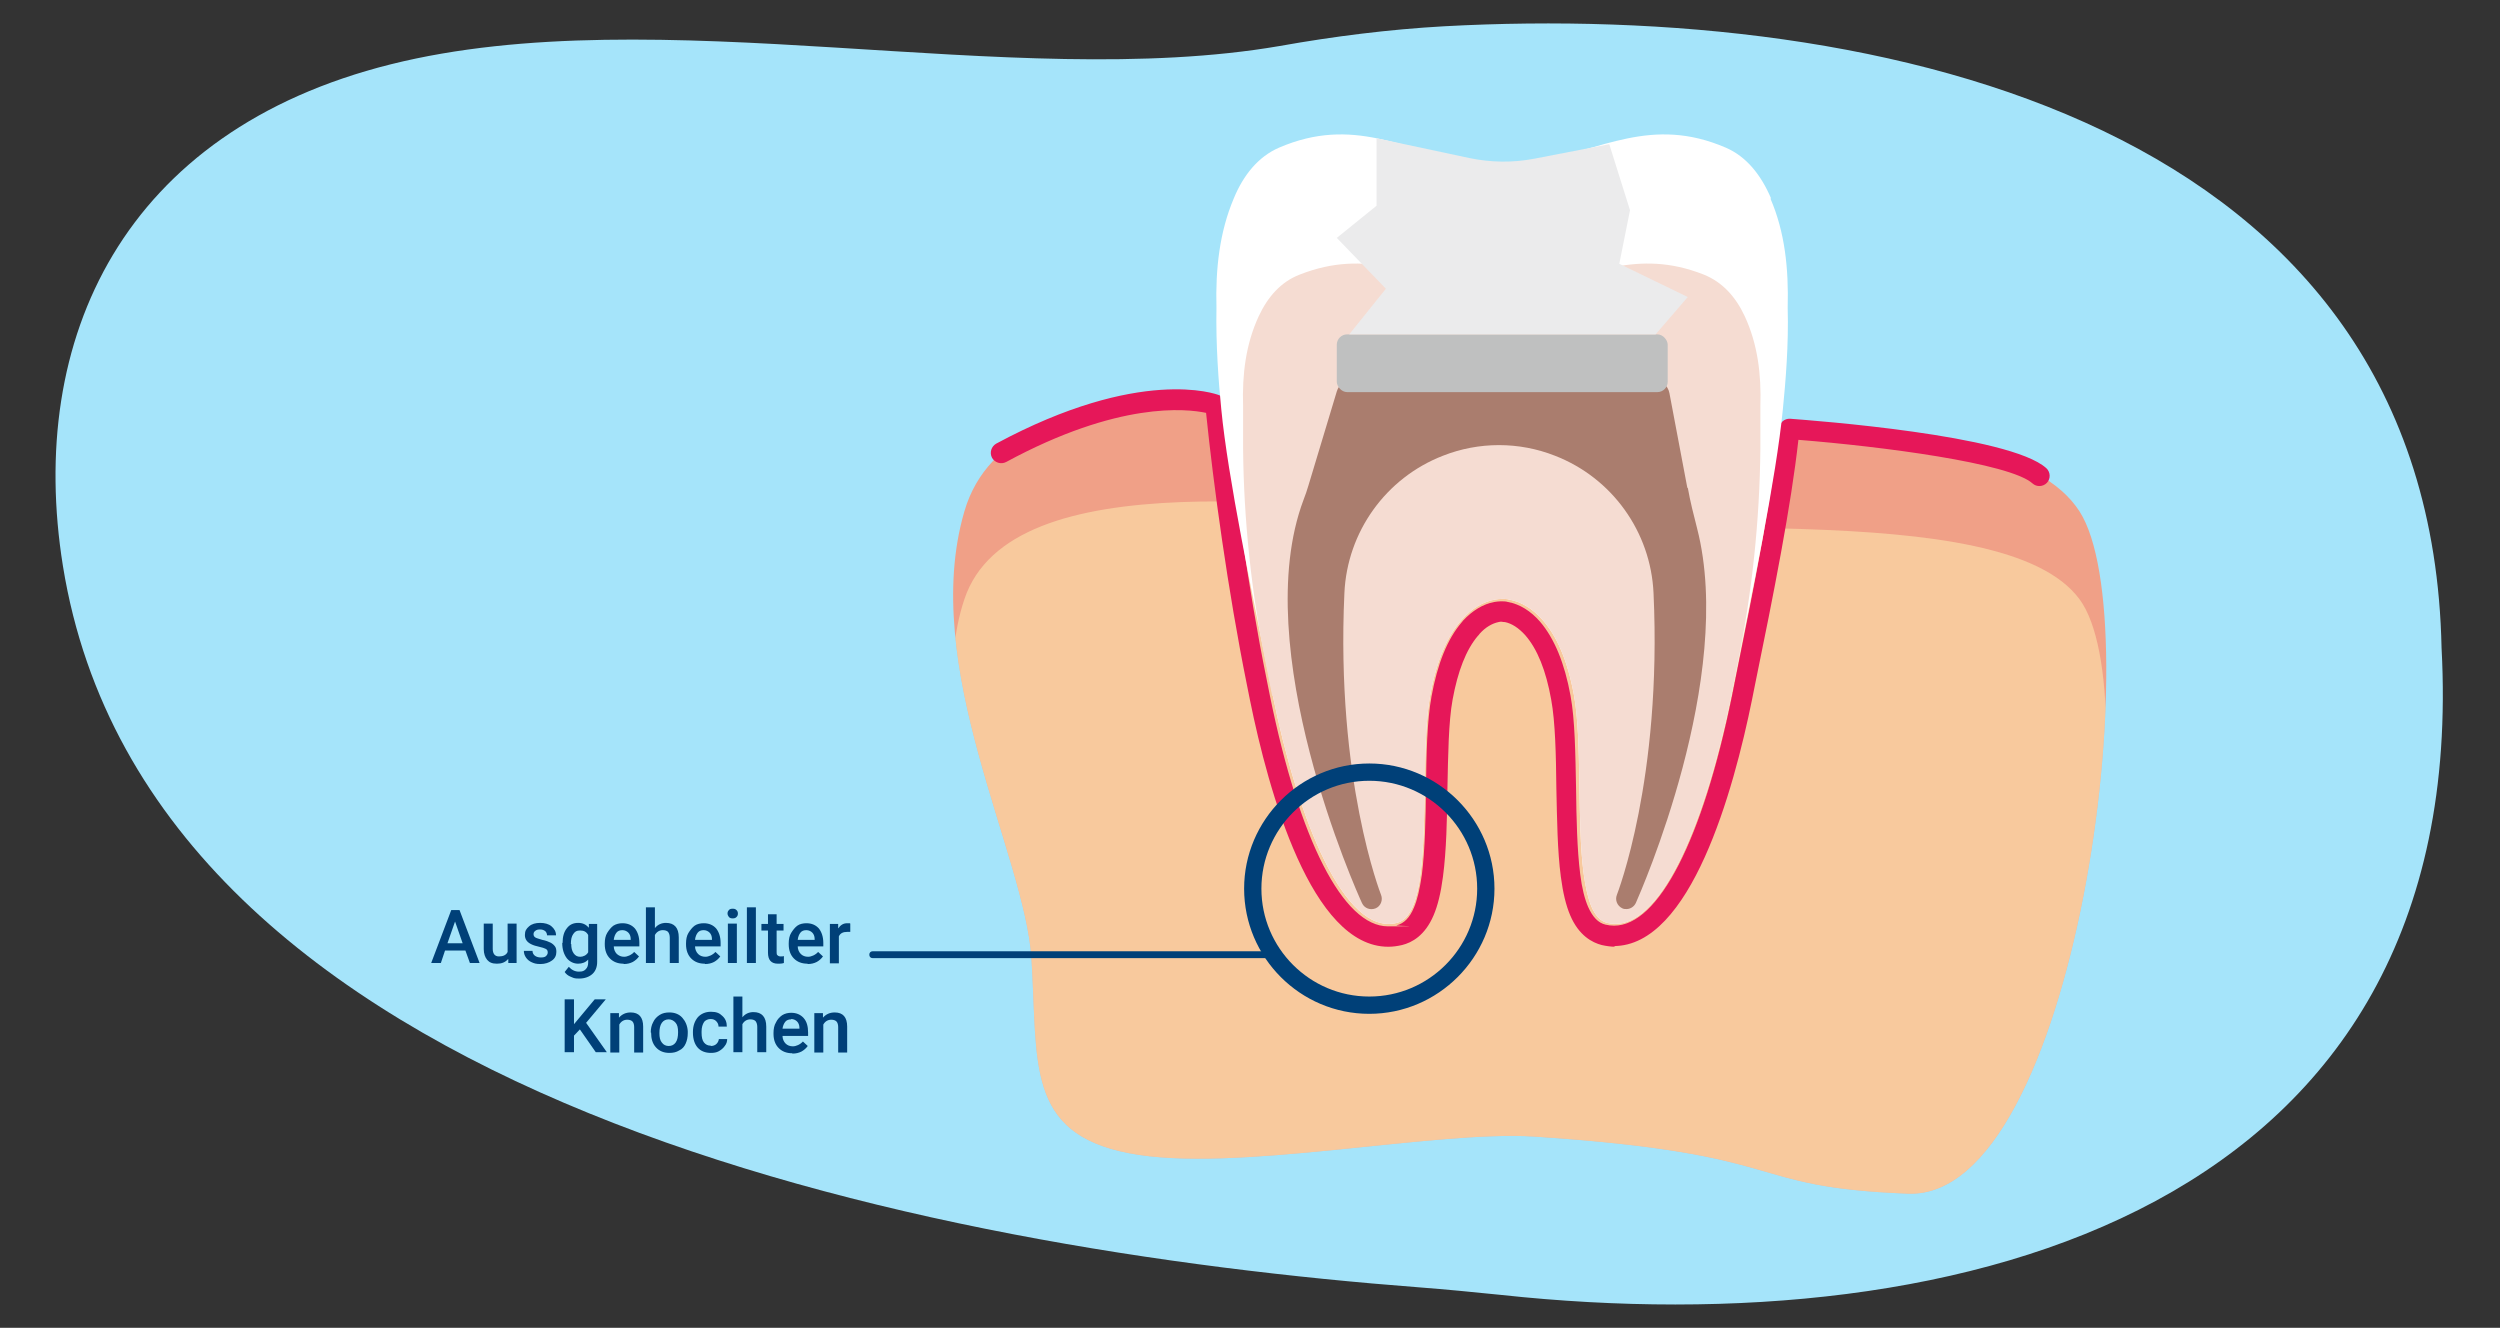
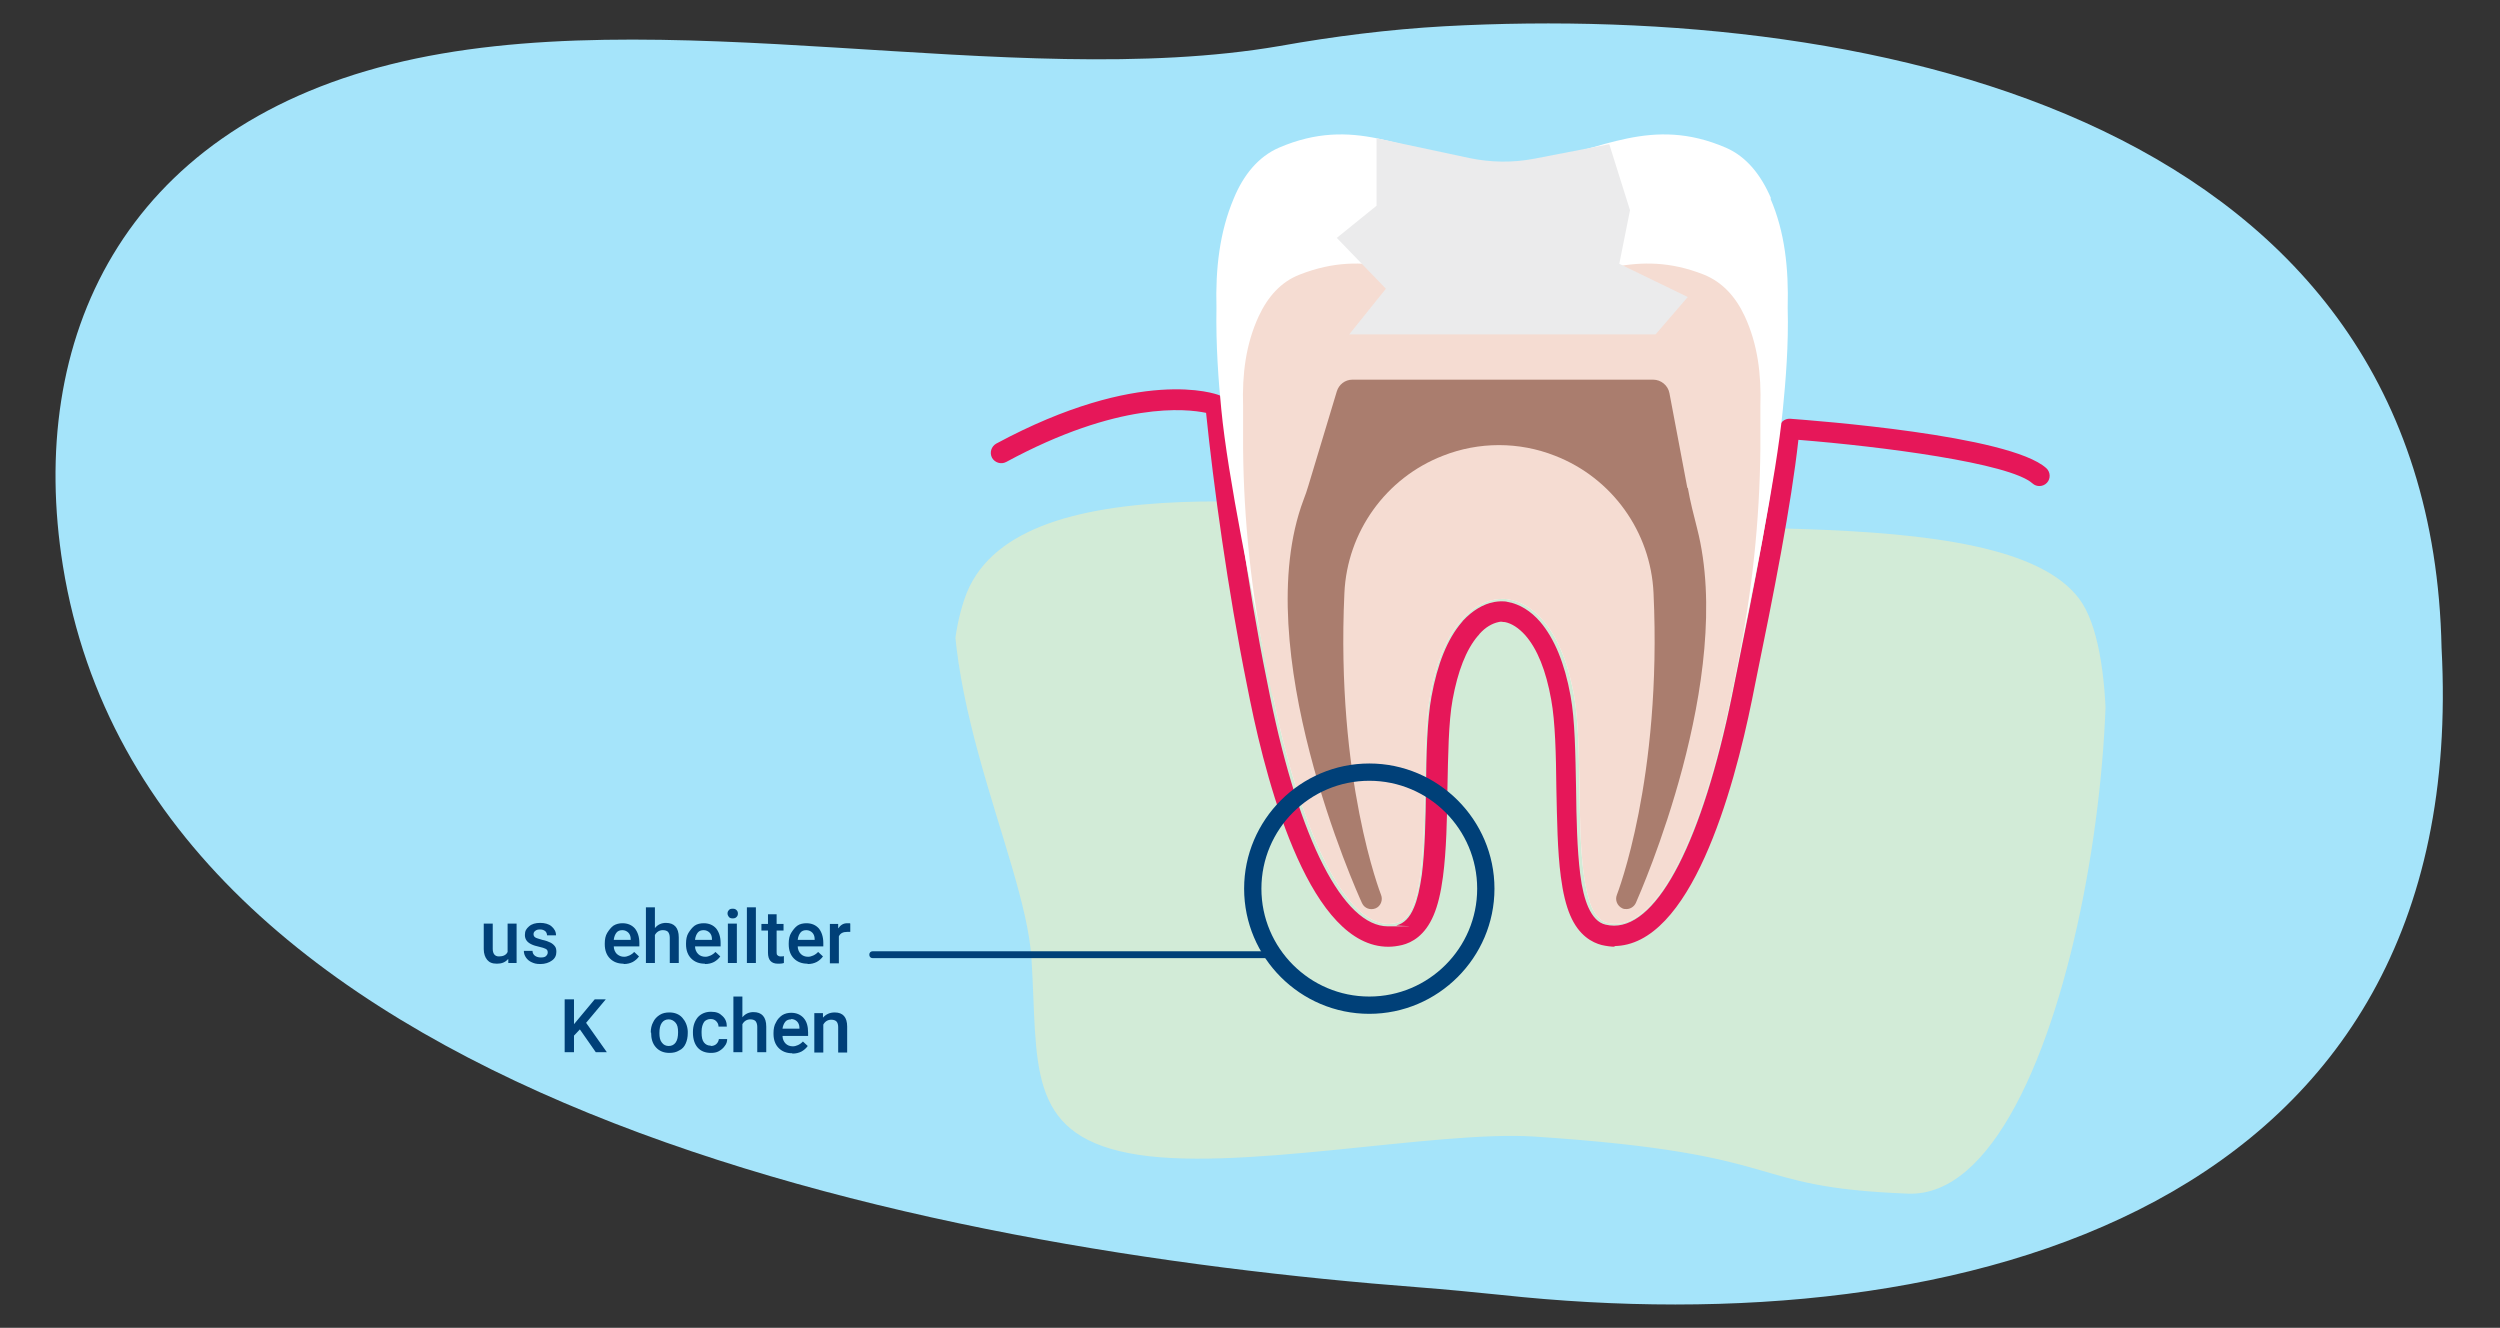
<svg xmlns="http://www.w3.org/2000/svg" id="Ebene_1" width="723" height="384" version="1.1" viewBox="0 0 723 384">
  <rect x="0" y="0" width="723" height="384" fill="#333333" stroke="none" />
  <defs>
    <clipPath id="clippath">
      <path d="M551.7,345.2c-48.5-1.9-32.1-11.5-107.9-16.5-29-1.9-87.3,10.7-117.3,4.8-30-5.8-26.3-26.2-28.2-56.3-1.9-30.1-32.5-84.5-19.4-129.3,6.7-23.1,31.9-30.9,62.7-32.2,29-1.3,62.9,3.2,90.7,6,25.9,2.6,58.9,1.7,89.1,2.9,36.4,1.4,68.8,5.9,80,23.3,20.5,31.8-1,199.2-49.6,197.3Z" fill="none" />
    </clipPath>
  </defs>
  <path d="M706.1,187.4C703,35.2,544.3.7,417.6,7.6c-15.9.9-31.8,2.9-47.5,5.7C292.3,26.7,190.2-.7,113,18.6S7.6,97.8,18.2,163.7c25,154.8,250,197.7,392.2,208.6,7.9.6,15.9,1.4,23.8,2.2,133.3,14.4,280.6-24.5,271.9-187.1Z" fill="#a5e4fa" />
  <g>
    <g clip-path="url(#clippath)">
-       <path d="M551.7,345.2c-48.5-1.9-32.1-11.5-107.9-16.5-29-1.9-87.3,10.7-117.3,4.8-30-5.8-26.3-26.2-28.2-56.3-1.9-30.1-32.5-84.5-19.4-129.3,6.7-23.1,31.9-30.9,62.7-32.2,29-1.3,62.9,3.2,90.7,6,25.9,2.6,58.9,1.7,89.1,2.9,36.4,1.4,68.8,5.9,80,23.3,20.5,31.8-1,199.2-49.6,197.3Z" fill="#f0a087" />
      <path d="M551.7,345.2c-48.5-1.7-32.1-10-107.9-14.4-29-1.7-87.3,9.3-117.3,4.2-30-5.1-26.3-22.8-28.2-49-1.9-26.2-32.5-73.6-19.4-112.7,6.7-20.1,31.9-26.9,62.7-28.1,29-1.1,62.9,2.8,90.7,5.3,25.9,2.3,58.9,1.5,89.1,2.5,36.4,1.2,68.8,5.1,80,20.3,20.5,27.7-1,173.6-49.6,171.9Z" fill="#fff3b4" opacity=".5" />
    </g>
    <path d="M467.2,273.8c-1.3,0-2.7-.2-4-.5-2.7-.7-6.6-2.7-9.1-8.6-1.2-2.8-2.1-6.5-2.7-11.1-1-7.5-1.1-16.7-1.3-25.6-.1-9.5-.3-19.2-1.5-25.7-1.5-8.4-4-14.6-7.5-18.6-1.9-2.1-3.9-3.4-5.9-3.8-.3,0-.6,0-.9-.1-.3,0-.6,0-.9.1-1.9.4-3.8,1.5-5.5,3.4-.1.1-.2.3-.3.4l-.2.2c-3.4,4-5.8,10.2-7.3,18.4-1.2,6.5-1.3,16.3-1.5,25.7-.1,8.9-.3,18.1-1.3,25.6-.6,4.6-1.5,8.3-2.7,11.1-2.5,5.9-6.3,7.9-9.1,8.6-1.3.3-2.6.5-4,.5-22.2,0-34.6-44.7-40-71.3l-.9-4.5c-5.5-27.2-9.7-58-11.8-78.6-5.7-1.2-25.3-3.4-57.8,14.2-1.5.8-3.3.2-4.1-1.2-.8-1.5-.2-3.3,1.2-4.1,41.6-22.4,63.6-14.4,64.5-14,1.1.4,1.8,1.4,1.9,2.5,2,20.4,6.2,52.2,11.9,80.1l.9,4.5c8.5,41.6,21.2,66.5,34.1,66.5s1.7-.1,2.5-.3c2.1-.5,3.8-2.2,5-5.1,1-2.3,1.7-5.4,2.3-9.5.9-7.1,1.1-16.1,1.2-24.9.1-9.7.3-19.7,1.6-26.7,1.7-9.4,4.6-16.6,8.7-21.4,0,0,.1-.1.2-.2h0c0-.1.1-.2.2-.3,2.7-2.9,5.8-4.8,9-5.4.7-.1,1.3-.2,1.9-.2,0,0,.2,0,.2,0,.6,0,1.3,0,1.9.2,3.4.6,6.6,2.6,9.3,5.7,0,0,0,0,0,0,4.1,4.8,7.1,12,8.8,21.4,1.3,7,1.4,17,1.6,26.7.1,8.8.3,17.8,1.2,24.9.5,4.1,1.3,7.2,2.3,9.5,1.3,2.9,2.9,4.6,5,5.1.8.2,1.7.3,2.5.3,12.9,0,25.6-24.9,34.1-66.5l.9-4.5c5.6-27.5,10.8-53.8,12.7-72.9.2-1.6,1.6-2.8,3.2-2.7,6.5.5,63.5,4.7,74.1,14.3,1.2,1.1,1.3,3,.2,4.2-1.1,1.2-3,1.3-4.2.2-6.6-5.9-43.8-10.7-67.7-12.6-2.1,19-7.1,44.3-12.5,70.6l-.9,4.5c-5.4,26.6-17.8,71.3-40,71.3Z" fill="#e61759" />
    <path d="M512.2,57.4c-2.9-6.8-7.1-12.1-13.1-14.7-21.6-9.3-36,.9-54.5,3.8-3.4.4-6.7.6-10.1.7-3.4,0-6.8-.3-10.1-.7-18.5-2.9-32.9-13.1-54.5-3.8-6,2.6-10.3,7.9-13.1,14.7-4.1,9.7-5.3,20.3-5,31.6-.2,10.8.6,21.4,1.4,29.4,1.9,19.6,8.7,52.3,14.9,82.8,7.2,35.4,20.6,69.6,35.9,65.7,2-.5,3.5-2.2,4.6-4.8,1-2.4,1.8-5.7,2.2-9.4,2-15,.4-38.3,2.8-51.6,1.9-10.5,5.2-17.4,9-21.7,0,0,0,0,0,0,3.1-3.6,6.5-5.4,9.7-6,.7-.1,1.4-.2,2.1-.2.7,0,1.4,0,2.1.2,3.2.6,6.6,2.4,9.7,6,0,0,0,0,0,0,3.8,4.3,7.1,11.2,9,21.7,2.4,13.3.8,36.6,2.8,51.6.5,3.7,1.2,6.9,2.2,9.4,1.1,2.6,2.6,4.3,4.6,4.8,15.4,3.8,28.7-30.4,35.9-65.7,6.2-30.5,13-63.2,14.9-82.8.8-8,1.7-18.6,1.4-29.4.3-11.3-.8-21.9-5-31.6Z" fill="#fff" />
    <path d="M368.1,201.2c7.2,35.4,20.6,69.6,35.9,65.7,2-.5,3.5-2.2,4.6-4.8,1-2.4,1.8-5.7,2.2-9.4,2-15,.4-38.3,2.8-51.6,1.9-10.5,5.2-17.4,9-21.7,0,0,0,0,0,0,3.1-3.6,6.5-5.4,9.7-6,.7-.1,1.4-.2,2.1-.2.7,0,1.4,0,2.1.2,3.2.6,6.6,2.4,9.7,6,0,0,0,0,0,0,3.8,4.3,7.1,11.2,9,21.7,2.4,13.3.8,36.6,2.8,51.6.5,3.7,1.2,6.9,2.2,9.4,1.1,2.6,2.6,4.3,4.6,4.8,15.4,3.8,28.7-30.4,35.9-65.7l1.9-9.6c4.1-20.3,6.3-41,6.5-61.8,0-5.6,0-10,0-12.3.3-9.3-.8-18-4.5-26-2.6-5.6-6.4-9.9-11.9-12.1-19.5-7.7-32.5.7-49.3,3.1-3,.3-6.1.5-9.1.6-3,0-6.1-.3-9.1-.6-16.7-2.4-29.7-10.8-49.3-3.1-5.5,2.1-9.3,6.5-11.9,12.1-3.7,8-4.8,16.7-4.5,26,0,2.2,0,6.7,0,12.3.2,20.8,2.4,41.4,6.5,61.8l1.9,9.6Z" fill="#f5dcd2" />
    <path d="M488,141.2l-5.2-27.5c-.4-2.2-2.4-3.9-4.7-3.9h-87c-2.1,0-3.9,1.4-4.5,3.4l-8.2,27.2c-.4,1.4-.9,2.8-1.4,4.1-16.2,43,15.4,113.5,16.9,116.7.7,1.5,2.4,2.1,3.9,1.5,1.5-.6,2.2-2.4,1.6-3.9-.1-.3-13.1-33.3-10.6-87.3.8-17.7,12-33.3,28.5-39.7,10.4-4.1,22-4.1,32.4,0,16.5,6.4,27.7,22,28.5,39.7,2.5,53.9-10.5,87-10.6,87.3-.6,1.5.1,3.2,1.6,3.9.4.2.8.2,1.2.2,1.1,0,2.2-.7,2.7-1.8,1.3-3,28.8-65.1,17.7-108.3-1-3.9-2-7.8-2.7-11.8Z" fill="#aa7d6e" />
-     <rect x="386.6" y="96.7" width="95.7" height="16.7" rx="3" ry="3" fill="#bfc0c0" />
    <path d="M398.1,40v19.5l-11.5,9.3,14.2,14.7-10.6,13.2h88.6l9.3-10.8-19.8-9.6,3.1-15.5-6-19.1-21.7,4.2c-6.2,1.2-12.6,1.1-18.8-.2l-26.7-5.7Z" fill="#ebebec" />
    <path d="M367.8,277.1h-115.4c-.6,0-1-.4-1-1s.4-1,1-1h115.4c.6,0,1,.4,1,1s-.4,1-1,1Z" fill="#004078" />
    <g>
-       <path d="M134.6,274.9h-5.9l-1.2,3.6h-2.8l5.8-15.3h2.4l5.8,15.3h-2.8l-1.3-3.6ZM129.4,272.8h4.4l-2.2-6.3-2.2,6.3Z" fill="#004078" />
      <path d="M146.9,277.4c-.8.9-1.8,1.3-3.2,1.3s-2.2-.4-2.8-1.1c-.6-.7-1-1.8-1-3.1v-7.4h2.6v7.3c0,1.4.6,2.2,1.8,2.2s2.1-.4,2.5-1.3v-8.2h2.6v11.4h-2.4v-1.1Z" fill="#004078" />
      <path d="M158.4,275.4c0-.5-.2-.8-.6-1s-1-.4-1.9-.6c-.9-.2-1.6-.4-2.2-.7-1.3-.6-1.9-1.5-1.9-2.7s.4-1.8,1.2-2.5c.8-.7,1.9-1,3.2-1s2.5.3,3.3,1c.8.7,1.3,1.5,1.3,2.6h-2.6c0-.5-.2-.9-.5-1.2-.4-.3-.8-.5-1.5-.5s-1,.1-1.4.4c-.4.3-.5.6-.5,1s.2.7.5.9c.3.2,1,.4,2,.7,1,.2,1.8.5,2.4.8s1,.7,1.3,1.1c.3.4.4.9.4,1.6,0,1-.4,1.9-1.3,2.5-.8.6-2,1-3.3,1s-1.8-.2-2.5-.5c-.7-.3-1.3-.8-1.7-1.4-.4-.6-.6-1.2-.6-1.9h2.5c0,.6.3,1.1.7,1.4.4.3,1,.5,1.7.5s1.2-.1,1.5-.4.5-.6.5-1Z" fill="#004078" />
-       <path d="M162.7,272.7c0-1.8.4-3.2,1.2-4.2.8-1.1,1.9-1.6,3.3-1.6s2.3.5,3.1,1.4v-1.1h2.4v11c0,1.5-.5,2.7-1.4,3.5s-2.2,1.3-3.8,1.3-1.6-.2-2.4-.5c-.8-.3-1.4-.8-1.8-1.4l1.2-1.5c.8.9,1.8,1.4,2.9,1.4s1.5-.2,2-.7.7-1.1.7-2v-.8c-.7.8-1.7,1.2-2.9,1.2s-2.4-.5-3.3-1.6c-.8-1.1-1.3-2.5-1.3-4.4ZM165.2,273c0,1.1.2,2,.7,2.7.5.7,1.1,1,1.9,1s1.8-.4,2.3-1.3v-5c-.5-.9-1.2-1.3-2.3-1.3s-1.5.3-2,1c-.5.7-.7,1.6-.7,2.9Z" fill="#004078" />
      <path d="M180.3,278.7c-1.6,0-2.9-.5-3.9-1.5s-1.5-2.4-1.5-4.1v-.3c0-1.1.2-2.2.7-3s1.1-1.6,1.8-2.1c.8-.5,1.7-.7,2.6-.7,1.5,0,2.7.5,3.6,1.5.8,1,1.3,2.4,1.3,4.2v1h-7.4c0,.9.4,1.7.9,2.2.6.5,1.2.8,2.1.8s2.1-.5,2.9-1.4l1.4,1.3c-.5.7-1.1,1.2-1.8,1.6-.8.4-1.6.6-2.6.6ZM180,269c-.7,0-1.3.2-1.7.7-.4.5-.7,1.2-.8,2.1h4.9v-.2c0-.9-.3-1.5-.7-1.9-.4-.4-1-.7-1.7-.7Z" fill="#004078" />
      <path d="M189.4,268.4c.8-1,1.9-1.5,3.2-1.5,2.4,0,3.7,1.4,3.7,4.2v7.4h-2.6v-7.3c0-.8-.2-1.3-.5-1.7-.3-.3-.8-.5-1.5-.5-1,0-1.8.5-2.3,1.4v8.1h-2.6v-16.1h2.6v6Z" fill="#004078" />
      <path d="M203.8,278.7c-1.6,0-2.9-.5-3.9-1.5-1-1-1.5-2.4-1.5-4.1v-.3c0-1.1.2-2.2.7-3s1.1-1.6,1.8-2.1,1.7-.7,2.6-.7c1.5,0,2.7.5,3.6,1.5.8,1,1.3,2.4,1.3,4.2v1h-7.4c0,.9.4,1.7.9,2.2s1.2.8,2.1.8,2.1-.5,2.9-1.4l1.4,1.3c-.5.7-1.1,1.2-1.8,1.6-.8.4-1.6.6-2.6.6ZM203.5,269c-.7,0-1.3.2-1.7.7-.4.5-.7,1.2-.8,2.1h4.9v-.2c0-.9-.3-1.5-.7-1.9s-1-.7-1.7-.7Z" fill="#004078" />
      <path d="M210.4,264.2c0-.4.1-.7.4-1,.2-.3.6-.4,1.1-.4s.8.1,1.1.4.4.6.4,1-.1.7-.4,1-.6.4-1.1.4-.8-.1-1.1-.4c-.2-.3-.4-.6-.4-1ZM213.1,278.5h-2.6v-11.4h2.6v11.4Z" fill="#004078" />
      <path d="M218.6,278.5h-2.6v-16.1h2.6v16.1Z" fill="#004078" />
      <path d="M224.6,264.4v2.8h2v1.9h-2v6.3c0,.4,0,.7.3.9.2.2.5.3.9.3s.6,0,.9-.1v2c-.6.2-1.1.2-1.7.2-2,0-2.9-1.1-2.9-3.2v-6.4h-1.9v-1.9h1.9v-2.8h2.6Z" fill="#004078" />
      <path d="M233.5,278.7c-1.6,0-2.9-.5-3.9-1.5-1-1-1.5-2.4-1.5-4.1v-.3c0-1.1.2-2.2.7-3s1.1-1.6,1.8-2.1,1.7-.7,2.6-.7c1.5,0,2.7.5,3.6,1.5.8,1,1.3,2.4,1.3,4.2v1h-7.4c0,.9.4,1.7.9,2.2s1.2.8,2.1.8,2.1-.5,2.9-1.4l1.4,1.3c-.5.7-1.1,1.2-1.8,1.6-.8.4-1.6.6-2.6.6ZM233.2,269c-.7,0-1.3.2-1.7.7-.4.5-.7,1.2-.8,2.1h4.9v-.2c0-.9-.3-1.5-.7-1.9s-1-.7-1.7-.7Z" fill="#004078" />
      <path d="M246,269.5c-.3,0-.7,0-1,0-1.2,0-2,.4-2.4,1.3v7.8h-2.6v-11.4h2.4v1.3c.7-1,1.5-1.5,2.6-1.5s.7,0,.9.1v2.4Z" fill="#004078" />
      <path d="M167.7,297.7l-1.7,1.8v4.8h-2.7v-15.3h2.7v7.2l1.5-1.8,4.5-5.4h3.2l-5.7,6.8,6,8.5h-3.2l-4.6-6.6Z" fill="#004078" />
-       <path d="M179,293v1.3c.9-1,2-1.5,3.4-1.5,2.4,0,3.6,1.4,3.6,4.1v7.5h-2.6v-7.4c0-.7-.2-1.3-.5-1.6-.3-.3-.8-.5-1.5-.5-1,0-1.8.5-2.3,1.4v8.1h-2.6v-11.4h2.4Z" fill="#004078" />
      <path d="M188.2,298.6c0-1.1.2-2.1.7-3,.4-.9,1.1-1.6,1.9-2.1s1.7-.7,2.8-.7c1.5,0,2.8.5,3.7,1.5s1.5,2.3,1.6,3.9v.6c0,1.1-.2,2.1-.6,3-.4.9-1,1.6-1.9,2-.8.5-1.7.7-2.8.7-1.6,0-2.9-.5-3.9-1.6-1-1.1-1.4-2.5-1.4-4.3h0ZM190.7,298.8c0,1.2.2,2.1.7,2.7.5.7,1.2,1,2,1s1.5-.3,2-1,.7-1.7.7-3-.2-2.1-.7-2.7-1.2-1-2-1-1.5.3-2,1c-.5.7-.7,1.7-.7,3Z" fill="#004078" />
      <path d="M205.6,302.5c.6,0,1.2-.2,1.6-.6s.6-.8.7-1.4h2.4c0,.7-.2,1.4-.7,2-.4.6-1,1.1-1.7,1.5-.7.4-1.5.5-2.3.5-1.6,0-2.9-.5-3.8-1.5-.9-1-1.4-2.5-1.4-4.3v-.3c0-1.7.5-3.1,1.4-4.2.9-1,2.2-1.6,3.8-1.6s2.5.4,3.3,1.2c.9.8,1.3,1.8,1.3,3.1h-2.4c0-.7-.3-1.2-.7-1.6-.4-.4-.9-.6-1.6-.6s-1.5.3-1.9.9c-.4.6-.7,1.5-.7,2.7v.4c0,1.2.2,2.2.7,2.8s1.1.9,1.9.9Z" fill="#004078" />
      <path d="M214.7,294.2c.8-1,1.9-1.5,3.2-1.5,2.4,0,3.7,1.4,3.7,4.2v7.4h-2.6v-7.3c0-.8-.2-1.3-.5-1.7-.3-.3-.8-.5-1.5-.5-1,0-1.8.5-2.3,1.4v8.1h-2.6v-16.1h2.6v6Z" fill="#004078" />
      <path d="M229.1,304.6c-1.6,0-2.9-.5-3.9-1.5s-1.5-2.4-1.5-4.1v-.3c0-1.1.2-2.2.7-3,.4-.9,1.1-1.6,1.8-2.1.8-.5,1.7-.7,2.6-.7,1.5,0,2.7.5,3.6,1.5s1.3,2.4,1.3,4.2v1h-7.4c0,.9.4,1.7.9,2.2.5.5,1.2.8,2.1.8s2.1-.5,2.9-1.4l1.4,1.3c-.5.7-1.1,1.2-1.8,1.6-.8.4-1.6.6-2.6.6ZM228.8,294.8c-.7,0-1.3.2-1.7.7-.4.5-.7,1.2-.8,2h4.9v-.2c0-.9-.3-1.5-.7-1.9-.4-.4-1-.7-1.7-.7Z" fill="#004078" />
      <path d="M238,293v1.3c.9-1,2-1.5,3.4-1.5,2.4,0,3.6,1.4,3.6,4.1v7.5h-2.6v-7.4c0-.7-.2-1.3-.5-1.6-.3-.3-.8-.5-1.5-.5-1,0-1.8.5-2.3,1.4v8.1h-2.6v-11.4h2.4Z" fill="#004078" />
    </g>
    <path d="M396,293.2c-20,0-36.2-16.3-36.2-36.2s16.3-36.2,36.2-36.2,36.2,16.3,36.2,36.2-16.3,36.2-36.2,36.2ZM396,225.8c-17.2,0-31.2,14-31.2,31.2s14,31.2,31.2,31.2,31.2-14,31.2-31.2-14-31.2-31.2-31.2Z" fill="#004078" />
  </g>
</svg>